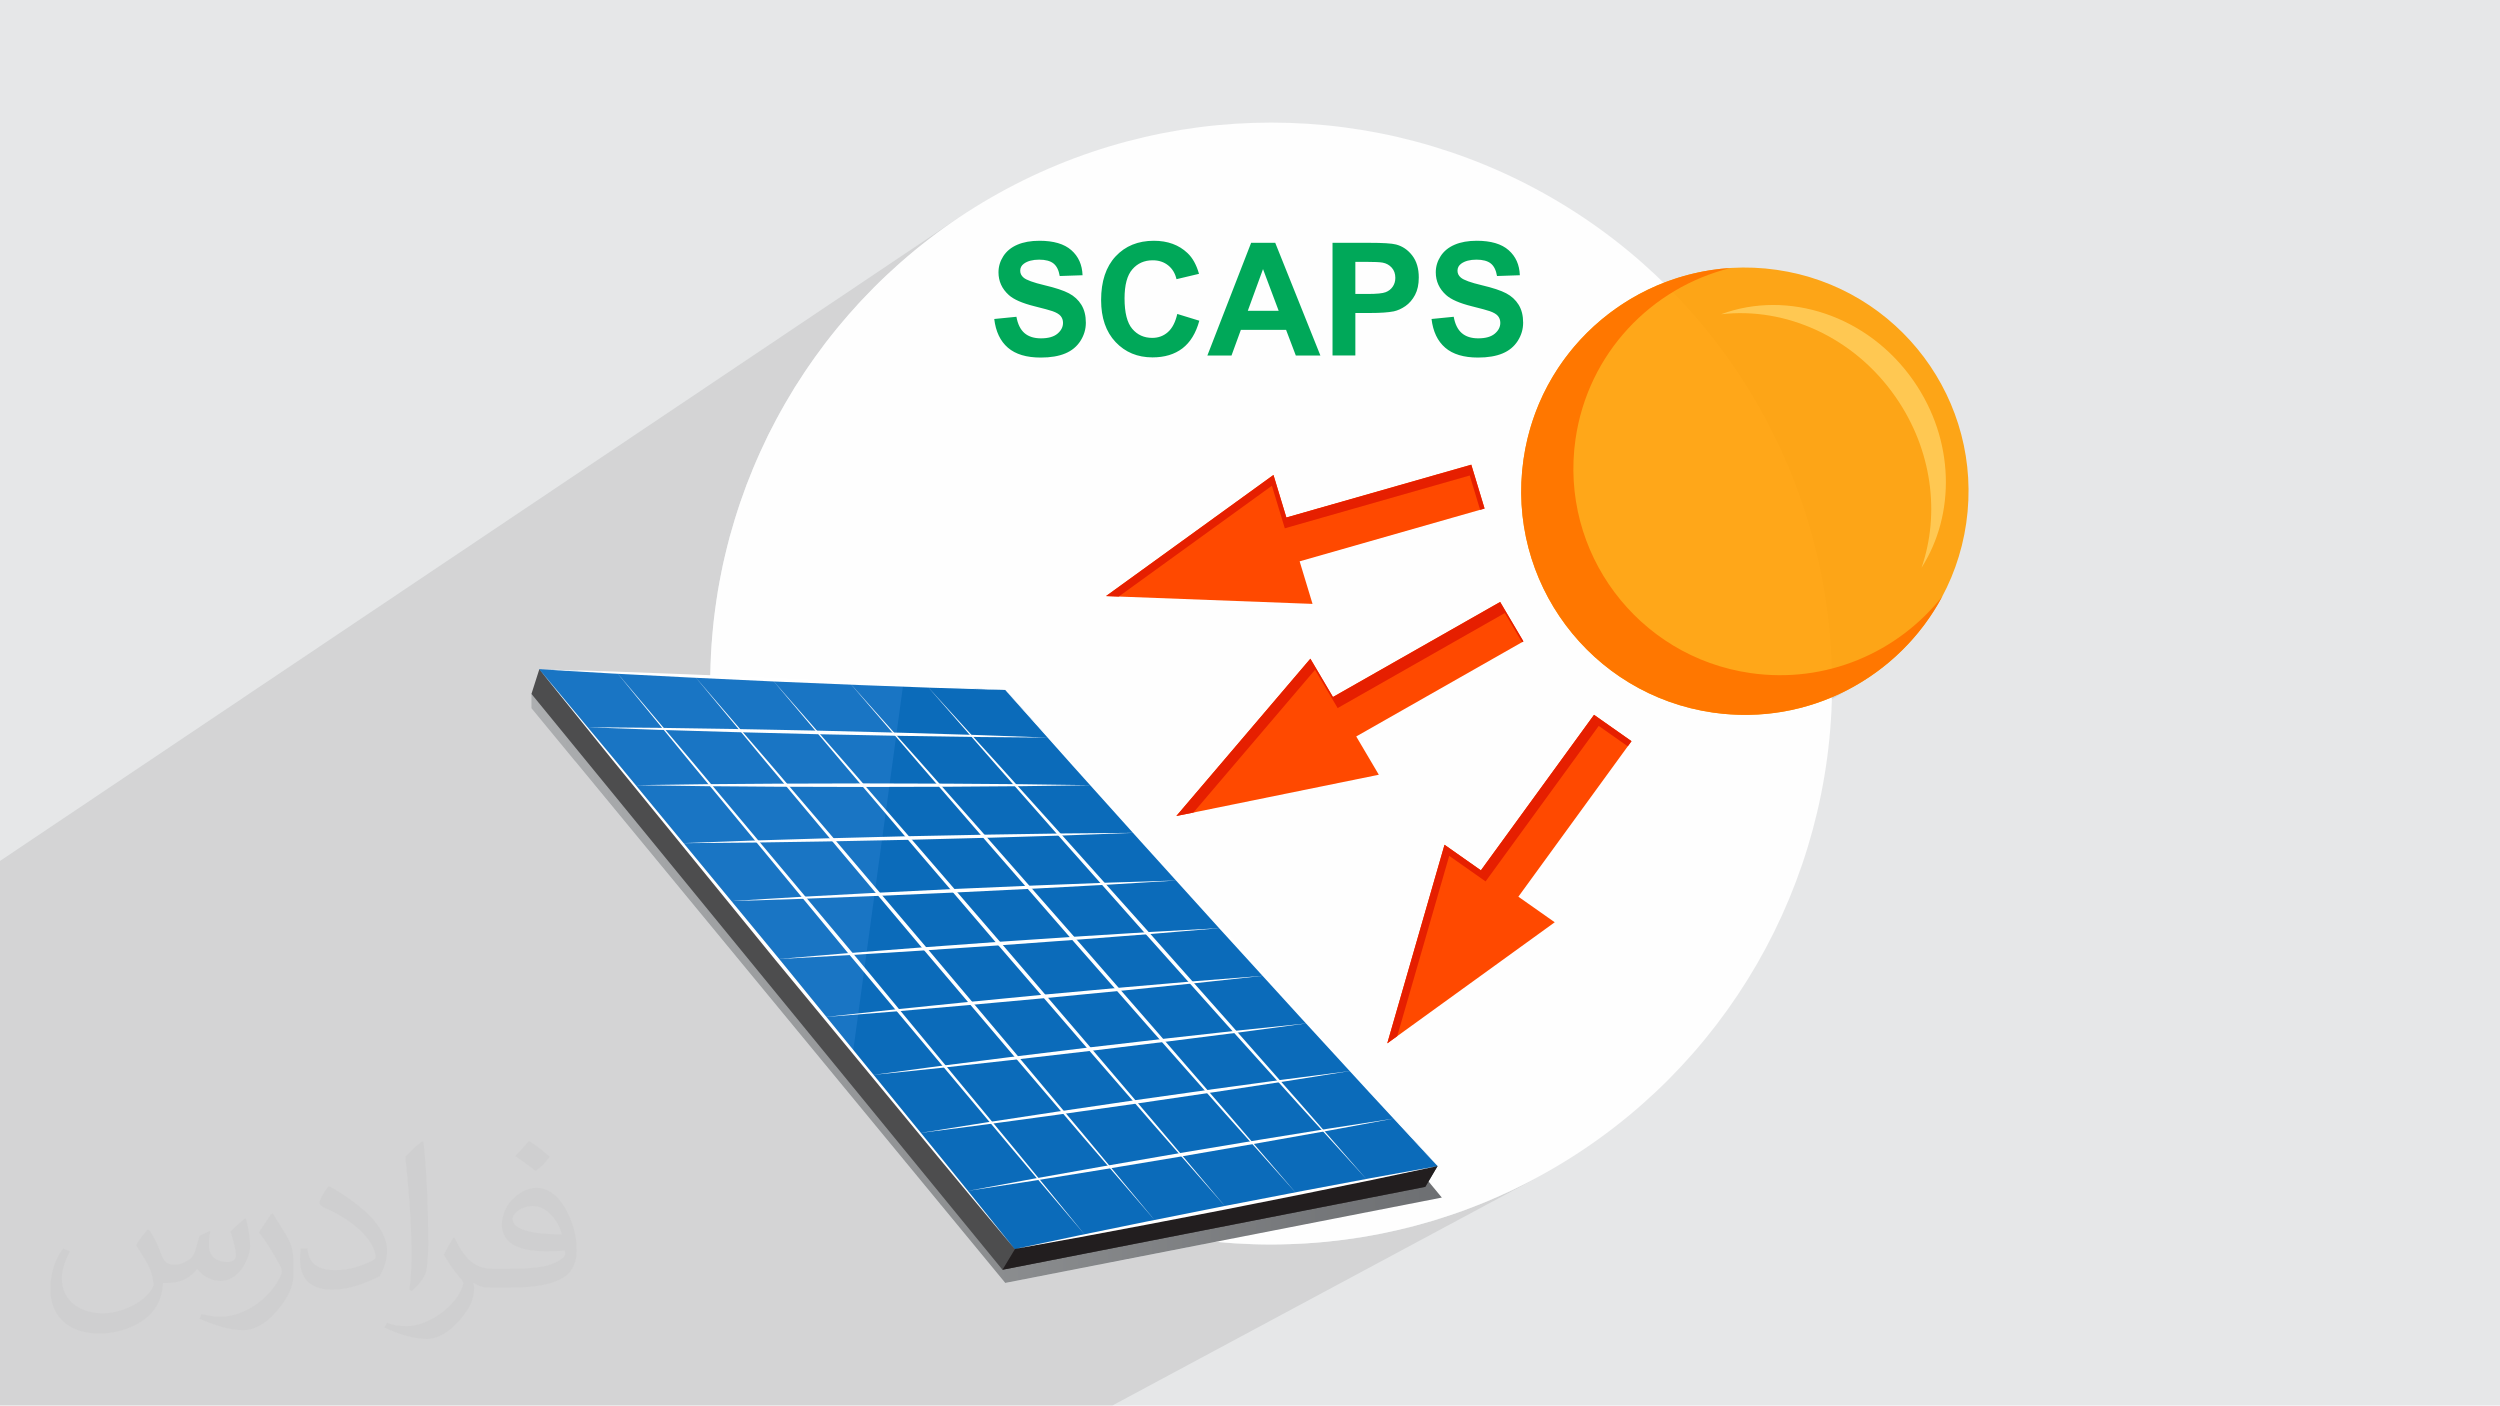
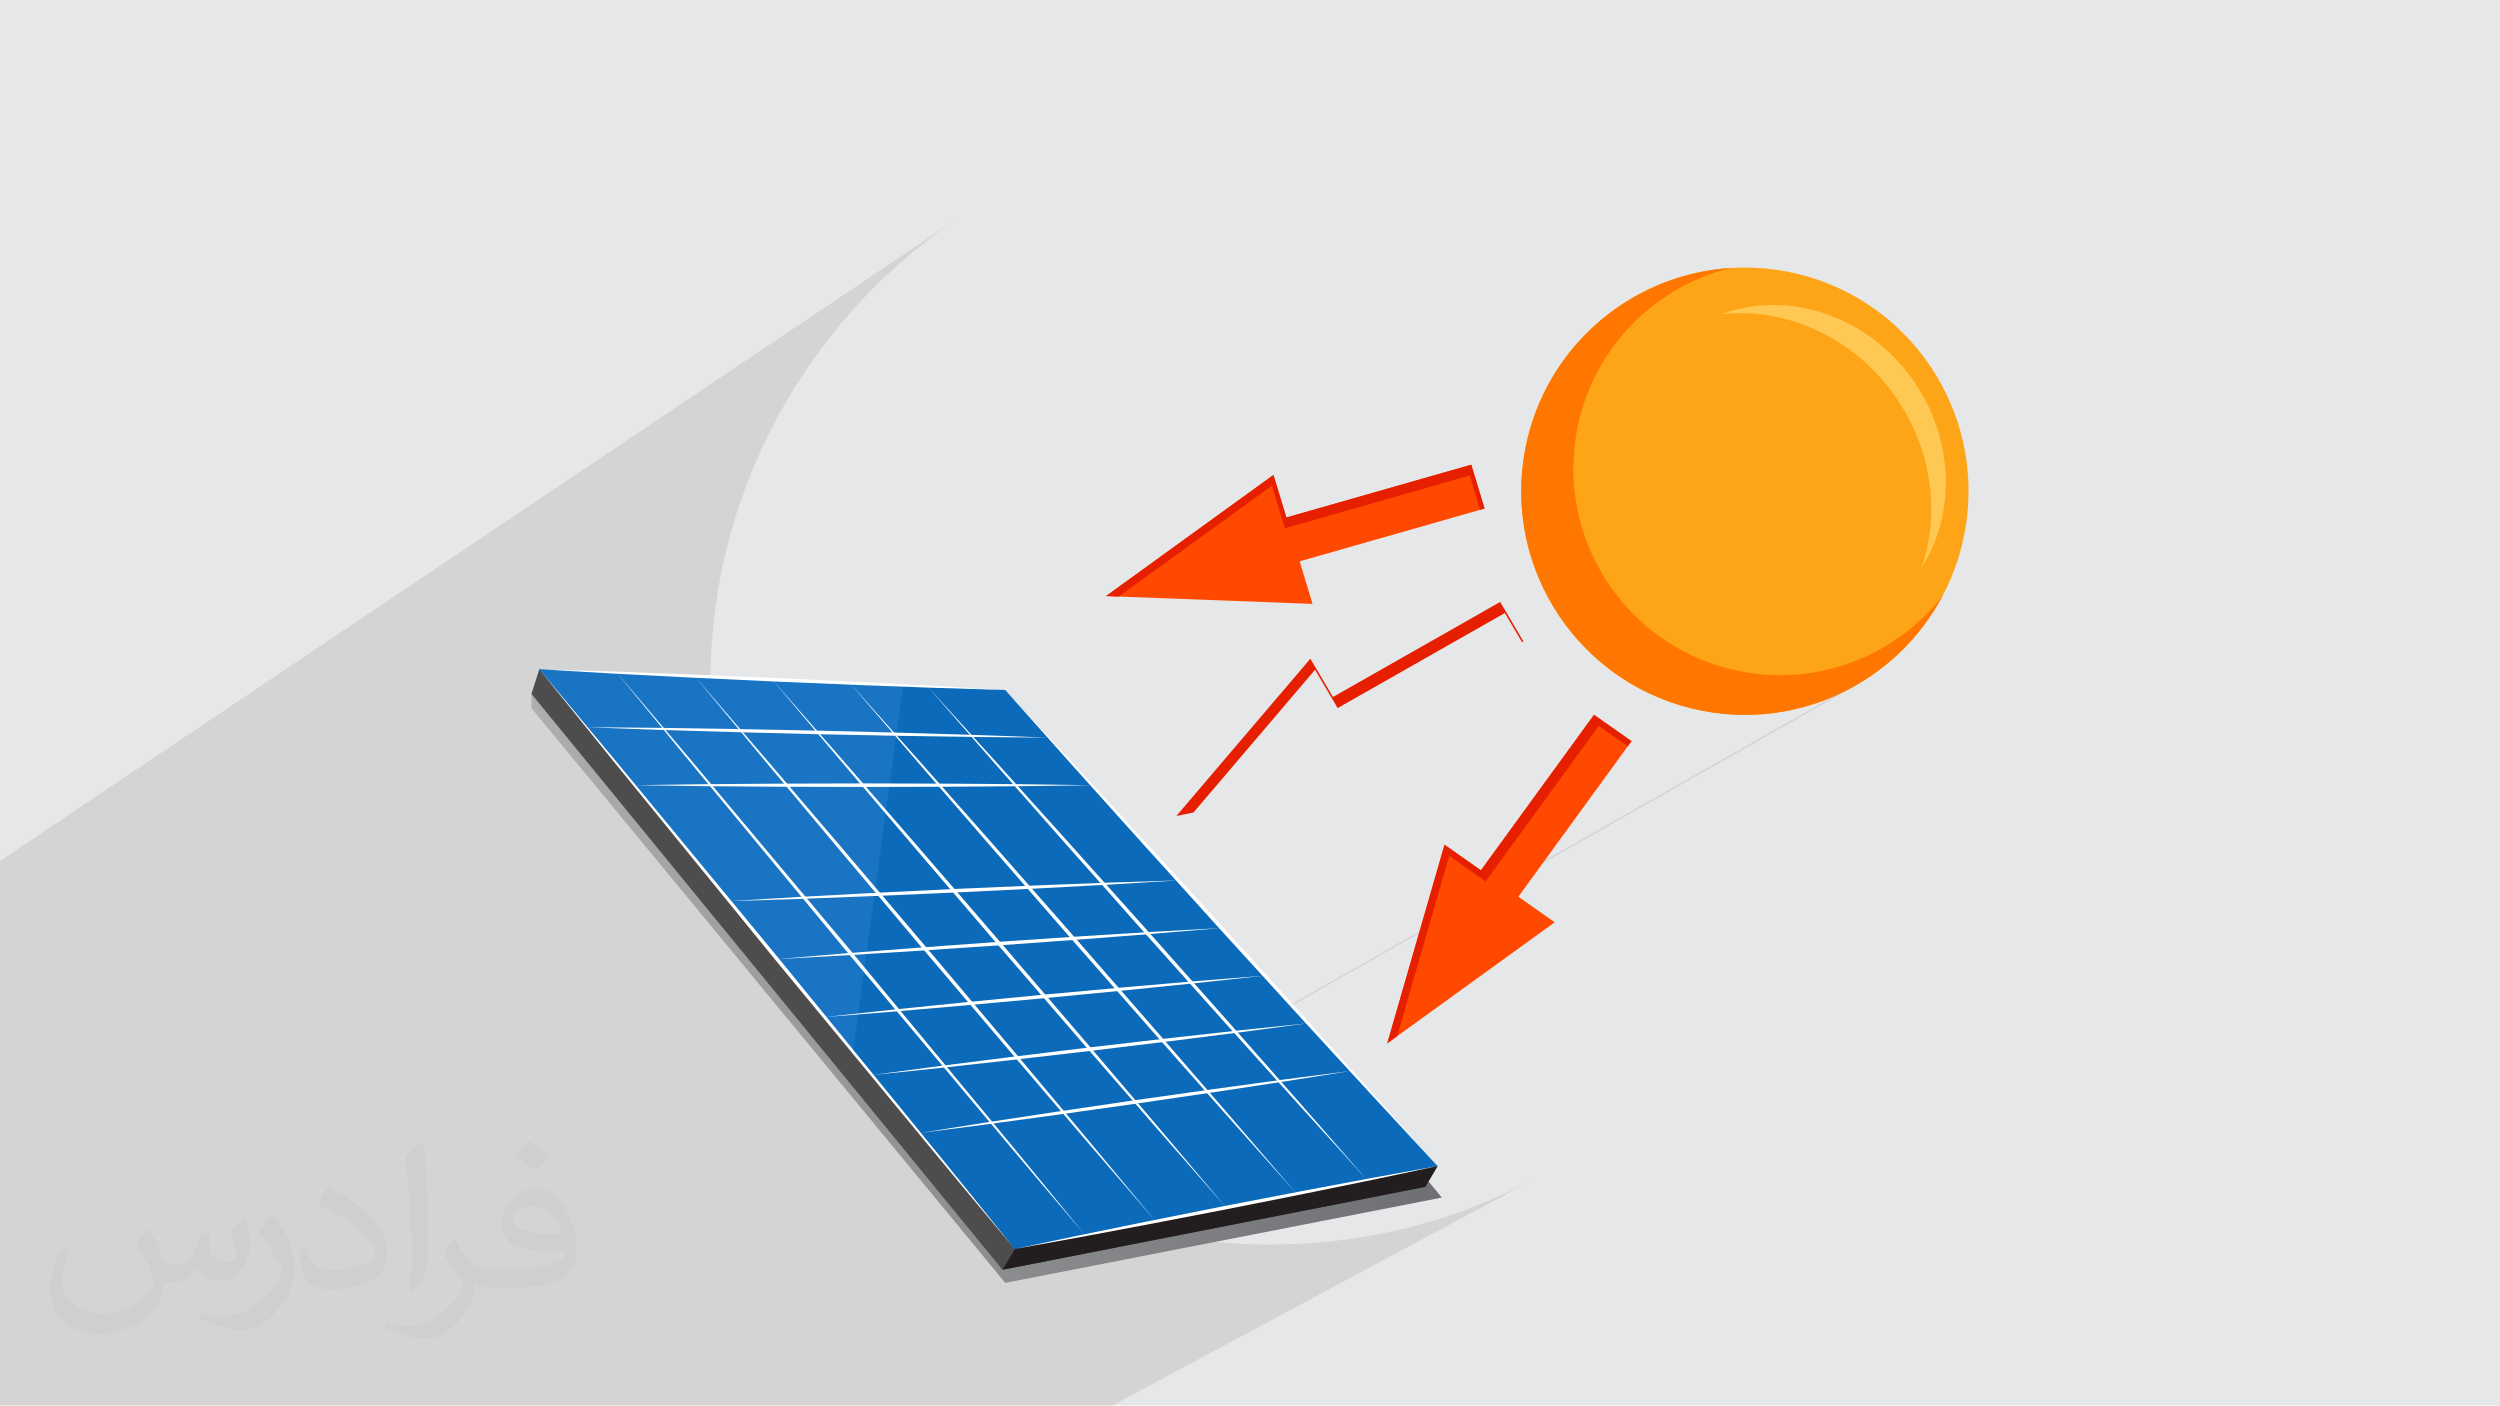
<svg xmlns="http://www.w3.org/2000/svg" xml:space="preserve" width="3.705in" height="2.083in" version="1.1" style="shape-rendering:geometricPrecision; text-rendering:geometricPrecision; image-rendering:optimizeQuality; fill-rule:evenodd; clip-rule:evenodd" viewBox="0 0 3705.33 2083.18">
  <defs>
    <style type="text/css">
   
    .fil3 {fill:#FEFEFE}
    .fil0 {fill:#E6E7E8}
    .fil15 {fill:#00A859;fill-rule:nonzero}
    .fil12 {fill:#0B6BBA;fill-rule:nonzero}
    .fil11 {fill:#221E1F;fill-rule:nonzero}
    .fil10 {fill:#4D4D4E;fill-rule:nonzero}
    .fil5 {fill:#E61F00;fill-rule:nonzero}
    .fil4 {fill:#FF4900;fill-rule:nonzero}
    .fil7 {fill:#FF7700;fill-rule:nonzero}
    .fil14 {fill:white;fill-rule:nonzero}
    .fil2 {fill:#373435;fill-opacity:0.031}
    .fil1 {fill:#373435;fill-opacity:0.102}
    .fil13 {fill:#207AC9;fill-rule:nonzero;fill-opacity:0.702}
    .fil6 {fill:#FF9D00;fill-rule:nonzero;fill-opacity:0.902}
    .fil8 {fill:#FFCC59;fill-rule:nonzero;fill-opacity:0.902}
    .fil9 {fill:url(#id0);fill-rule:nonzero}
   
  </style>
    <linearGradient id="id0" gradientUnits="userSpaceOnUse" x1="787.2" y1="1463.98" x2="2136.81" y2="1463.98">
      <stop offset="0" style="stop-opacity:1; stop-color:#ACAEB0" />
      <stop offset="0.478" style="stop-opacity:1; stop-color:#8D8F91" />
      <stop offset="1" style="stop-opacity:1; stop-color:#6D6F72" />
    </linearGradient>
  </defs>
  <g id="Layer_x0020_1">
    <polygon class="fil0" points="-0,0 3705.33,0 3705.33,2083.18 -0,2083.18 " />
    <path class="fil1" d="M2750.02 1016.17l-1.28 0.72 0.64 -0.36 0.64 -0.36zm-1587.21 1067.02l-288.69 0 -3.94 0 -0 0 -0.06 0 -0.04 0 -0.32 0 -0.13 0 -0.62 0 -0.15 0 -0.93 0 -0.18 0 -1.24 0 -0.17 0 -0.09 0 -866.26 0 0 -409.22 0 -113.56 0 -19.96 0 -27.21 0 -237.21 1422.78 -954.72 -32.43 22.8 -31.27 24.29 -30.06 25.71 -28.79 27.09 -27.48 28.42 -26.11 29.7 -24.7 30.93 -23.23 32.1 -21.71 33.23 -20.15 34.3 -18.53 35.33 -16.86 36.3 -15.14 37.22 -13.37 38.09 -11.55 38.91 -9.67 39.68 -7.75 40.4 -5.78 41.07 -3.75 41.69 -1.67 42.25 -199.97 127.86 540.27 655.39 1322.07 -750.64 0.41 -0.18 0.77 -0.33 0.8 -0.34 0.8 -0.34 0.8 -0.35 0.79 -0.35 0.79 -0.35 0.79 -0.35 0.79 -0.35 0.79 -0.35 1.04 -0.47 0.76 -0.35 0.76 -0.35 0.76 -0.35 0.76 -0.35 0.76 -0.35 0.76 -0.36 0.75 -0.36 0.75 -0.36 1.07 -0.51 0.74 -0.36 0.74 -0.36 0.74 -0.37 0.74 -0.37 0.74 -0.37 0.73 -0.37 0.74 -0.37 0.73 -0.37 1.74 -0.9 0.69 -0.36 0.69 -0.36 0.69 -0.36 0.69 -0.36 0.69 -0.36 0.69 -0.37 0.69 -0.37 0.68 -0.37 1.58 -0.87 0.65 -0.35 0.64 -0.36 0.65 -0.35 0.64 -0.36 0.62 -0.35 0.02 -0.01 -1354.35 768.74 0.91 1.1 94.59 114.75 312.08 -61.02 5.07 0.48 5.07 0.45 5.08 0.42 5.09 0.39 5.1 0.36 5.11 0.33 5.12 0.3 5.13 0.27 5.13 0.24 5.14 0.2 5.15 0.17 5.16 0.14 5.17 0.11 5.17 0.08 5.18 0.05 5.19 0.02 42.15 -1.05 41.61 -3.11 41.01 -5.14 40.37 -7.1 39.68 -9.02 38.93 -10.89 38.14 -12.7 37.29 -14.47 36.4 -16.19 35.45 -17.85 -626.63 336.23 -289.63 0 -196 0zm231.58 -297.55l1354.33 -768.73" />
    <path class="fil2" d="M221.69 1823.5c7,11 12,21 16,32 3,7 5,19 21,19 5,0 11,-1 17,-5 7,-3 12,-9 14,-17l6 -21 15 -7 1 1c-2,8 -2,15 -2,21 0,18 15,24 27,24 7,0 13,-3 13,-10 0,-8 -4,-22 -8,-35 7,-7 14,-14 22,-20l1 1c4,15 6,30 6,40 0,10 -4,20 -8,27 -7,14 -20,25 -36,25 -12,0 -25,-6 -34,-17l-1 0c-9,11 -22,20 -43,20l-7 0c-1,14 -4,24 -9,33 -13,25 -50,42 -85.02,42 -49,0 -73.02,-28 -73.02,-66 0,-23 7,-45 19,-60l10 4c-7,14 -12,27 -12,40 0,35 29,52 61,52 30,0 68.01,-20 75.01,-42 -2,-25 -12,-36 -26,-59 4,-7 10,-15 17,-23l1 0 0 0 2 1 0 0 0 0 0 0 0.02 -0.01 -0.01 0.01 0 0 0 0 0 0 0.01 0 0.01 0zm563.05 -132.01c10,6 20,14 30,23 -6,8 -12,15 -21,21 -10,-8 -20,-15 -30,-22 7,-8 14,-15 20,-22l1 0 0 0 0 0 0 0 0 0zm5 96.02c-17,0 -30,11 -30,19 0,17 33,23 73.02,23 -5,-20 -22,-42 -43,-42l0 0 -0.01 0 -0.01 0 0 0zm-37 93.02c22,0 41,-1 55,-4 16,-4 30,-12 30,-18 0,-2 0,-3 -1,-5 -9,1 -19,1 -29,1 -29,0 -52,-7 -60,-23 -2,-4 -4,-10 -4,-15 0,-16 7,-32 19,-42 10,-9 21,-14 33,-14 20,0 37,17 48,42 6,14 11,30 11,51 0,14 -4,25 -12,34 -16,15 -45,21 -90.01,21l-20 0 0 0 -5 0c-11,0 -19,-2 -25,-7l-1 0c0,2 1,5 1,7 0,10 -3,23 -10,33 -20,30 -42,43 -60,43 -19,0 -42,-7 -63,-17l4 -7c7,3 16,5 29,5 34,0 78.01,-33 84.02,-64 -1,-3 -3,-6 -7,-10 -10,-12 -16,-22 -22,-32 5,-10 10,-18 14,-25l2 0c14,29 28,46 57,46l4 0 0 0 21 0 0 0 -3 0 0 0 0 0 0 0 0 0 -0.01 0zm-146.01 31c2,-14 3,-29 3,-43l0 -21c0,-39 -5,-96.02 -9,-133.01 7,-8 17,-17 25,-23l2 1c5,47 7,101.01 7,151.02 0,13 -1,26 -2,35 -1,12 -8,21 -22,35l-3 -1 0 0 -1 -1 0 0 0 0 0 0 0 -0.01 0 0zm-151.02 -62.02c1,18 10,33 41,33 20,0 36,-5 55,-14 3,-2 5,-3 5,-5 0,-12 -9,-27 -24,-41 -14,-13 -34,-25 -51,-32 -6,-3 -8,-5 -8,-8 0,-5 7,-17 13,-24l2 0c20,11 43,27 60,44 15,16 25,33 25,51 0,13 -4,26 -11,38 -22,11 -46,20 -70.01,20 -29,0 -48,-13 -48,-45 0,-3 0,-9 1,-16l10 0 0 0 0 -1 0 0 0 0 0 0 0 0 0.01 0 -0.01 0.01 0.01 -0.01zm-52 -52l18 29c7,11 13,22 13,41l0 24c0,19 -12,39 -32,60 -15,14 -29,20 -42,20 -19,0 -40,-6 -65,-17l3 -7c8,2 17,4 28,4 35,0 72.02,-26 88.01,-58 2,-4 3,-7 3,-9 0,-4 -2,-8 -4,-11 -9,-17 -19,-33 -30,-47 6,-9 12,-18 18,-27l2 0 0 0 0 -2 0 0 0 0 0 0 0 0 -0.01 0 0 0.01 0 -0.01z" />
    <g id="_1408901604816">
-       <circle class="fil3" cx="1884.03" cy="1013.09" r="831.39" />
      <g>
        <polygon class="fil4" points="2250.42,1329.02 2418.09,1098.52 2362.56,1059.48 2194.88,1289.97 2140.97,1252.07 2056.11,1546.37 2304.33,1366.93 " />
-         <polygon class="fil4" points="2010.11,1091.52 2257.91,950.64 2223.41,892.17 1975.61,1033.05 1942.13,976.29 1743.49,1209.42 2043.6,1148.27 " />
        <polygon class="fil4" points="1926.24,831.97 2200.32,753.72 2180.63,688.74 1906.55,767 1887.44,703.94 1639.29,883.45 1945.35,895.05 " />
        <polygon class="fil5" points="2147.93,1268.48 2201.83,1306.38 2369.52,1075.89 2412.54,1106.14 2418.09,1098.52 2362.56,1059.48 2194.88,1289.97 2140.97,1252.07 2056.11,1546.37 2070.88,1535.69 " />
        <polygon class="fil5" points="1949.09,992.7 1982.57,1049.45 2230.37,908.57 2255.86,951.8 2257.91,950.64 2223.41,892.17 1975.61,1033.05 1942.13,976.29 1743.49,1209.42 1768.82,1204.26 " />
        <polygon class="fil5" points="1885.13,719.94 1904.25,783.01 2178.33,704.75 2193.73,755.6 2200.32,753.72 2180.63,688.74 1906.55,767 1887.44,703.94 1639.29,883.45 1658.12,884.16 " />
        <path class="fil6" d="M2538.89 1056.14c-181.2,-26.09 -306.95,-194.13 -280.86,-375.34 26.09,-181.2 194.14,-306.95 375.34,-280.86 181.2,26.09 306.95,194.13 280.86,375.33 -26.1,181.2 -194.14,306.95 -375.35,280.86l0.01 0.01z" />
        <path class="fil7" d="M2878.81 883.78c-65.44,83.04 -172.08,129.94 -284.27,113.8 -167.38,-24.11 -283.53,-179.33 -259.43,-346.7 18.31,-127.17 112.33,-224.7 229.85,-253.68 -153.34,9.65 -284.17,125.5 -306.94,283.61 -26.09,181.2 99.66,349.25 280.86,375.34 142.13,20.47 276.15,-52.5 339.92,-172.36l0 0z" />
        <path class="fil8" d="M2809.66 588.58c54.44,78.48 65.78,173.11 38.35,252.76 50.5,-79.2 49.12,-189.03 -11.66,-276.63 -67.58,-97.42 -186.62,-135.67 -285.43,-98.95 95.2,-10.98 196.64,33.3 258.75,122.83l-0.01 -0z" />
        <g>
          <polygon class="fil9" points="2117.22,1751.05 2136.98,1774.96 1489.89,1901.48 787.68,1049.65 787.68,1028.44 " />
          <polygon class="fil10" points="799.35,991.91 787.68,1028.44 1485.81,1881.96 2112.48,1759.1 2130.62,1728.28 " />
          <polygon class="fil11" points="2130.62,1728.28 1512.41,1837.85 1485.81,1881.96 2112.48,1759.1 " />
          <polygon class="fil12" points="1489.89,1022.66 799.35,991.91 1503.94,1851.15 2130.62,1728.28 " />
          <polygon class="fil13" points="799.35,991.91 1264.31,1558.94 1338.45,1015.92 " />
          <path class="fil14" d="M799.35 991.91c0,0 11.12,13.33 30.6,36.65 19.46,23.35 47.24,56.69 80.58,96.72 66.31,80.34 154.73,187.47 243.15,294.58 87.72,107.69 175.46,215.36 241.27,296.14 32.95,40.33 59.95,74.33 79.06,97.95 19.04,23.67 29.93,37.19 29.93,37.19 0,0 -11.13,-13.33 -30.61,-36.63 -19.42,-23.38 -47.47,-56.51 -80.58,-96.72 -66.32,-80.33 -154.74,-187.46 -243.16,-294.58 -87.73,-107.69 -175.46,-215.38 -241.26,-296.13 -32.71,-40.54 -59.97,-74.31 -79.06,-97.95 -19.04,-23.67 -29.92,-37.2 -29.92,-37.2l0 -0.01z" />
          <path class="fil14" d="M914.43 997.05c0,0 10.97,12.92 30.16,35.54 19.17,22.64 46.52,55 79.37,93.81 65.31,77.94 152.4,181.86 239.49,285.78 86.41,104.49 172.8,208.97 237.61,287.33 32.45,39.15 59.02,72.15 77.85,95.07 18.76,22.97 29.47,36.11 29.47,36.11 0,0 -10.97,-12.92 -30.16,-35.52 -19.13,-22.68 -46.76,-54.81 -79.37,-93.82 -65.31,-77.94 -152.4,-181.86 -239.48,-285.78 -86.41,-104.5 -172.8,-208.98 -237.62,-287.35 -32.22,-39.34 -59.06,-72.11 -77.85,-95.06 -18.76,-22.97 -29.48,-36.1 -29.48,-36.1l-0 0z" />
          <path class="fil14" d="M1029.52 1002.17c0,0 43.16,50.11 107.9,125.28 32.22,37.73 69.8,81.74 110.06,128.9 40.12,47.26 82.92,97.69 125.72,148.12 42.6,50.58 85.23,101.17 125.19,148.58 39.81,47.54 76.97,91.9 108.82,129.93 63.38,76.33 105.63,127.21 105.63,127.21 0,0 -43.16,-50.13 -107.9,-125.3 -32.21,-37.72 -69.8,-81.73 -110.06,-128.88 -40.12,-47.28 -82.92,-97.69 -125.72,-148.13 -42.61,-50.57 -85.24,-101.15 -125.19,-148.57 -39.81,-47.54 -76.96,-91.9 -108.82,-129.94 -63.38,-76.32 -105.63,-127.21 -105.63,-127.21l0 0z" />
          <path class="fil14" d="M1144.61 1007.29c0,0 42.48,48.52 106.22,121.29 31.72,36.52 68.71,79.13 108.35,124.78 39.5,45.78 81.65,94.59 123.77,143.43 41.96,48.98 83.91,97.95 123.24,143.86 39.19,46.05 75.77,89.02 107.12,125.84 62.38,73.93 103.97,123.22 103.97,123.22 0,0 -42.5,-48.51 -106.24,-121.28 -31.72,-36.52 -68.71,-79.13 -108.35,-124.78 -39.5,-45.76 -81.62,-94.59 -123.77,-143.41 -41.95,-48.98 -83.89,-97.97 -123.22,-143.87 -39.19,-46.04 -75.77,-89.02 -107.12,-125.84 -62.38,-73.93 -103.98,-123.22 -103.98,-123.22l0.01 -0.01z" />
          <path class="fil14" d="M1259.7 1012.41c0,0 41.83,46.92 104.55,117.28 31.21,35.32 67.63,76.52 106.64,120.69 38.87,44.27 80.34,91.48 121.8,138.71 41.29,47.38 82.58,94.75 121.29,139.17 38.56,44.54 74.56,86.11 105.42,121.75 61.39,71.54 102.32,119.23 102.32,119.23 0,0 -41.83,-46.91 -104.58,-117.28 -31.21,-35.32 -67.61,-76.52 -106.64,-120.68 -38.87,-44.27 -80.33,-91.49 -121.8,-138.71 -41.28,-47.39 -82.57,-94.77 -121.29,-139.19 -38.56,-44.53 -74.57,-86.11 -105.41,-121.73 -61.39,-71.54 -102.32,-119.23 -102.32,-119.23l0.02 0.01z" />
          <path class="fil14" d="M1374.8 1017.54c0,0 41.14,45.3 102.89,113.26 30.7,34.12 66.54,73.92 104.92,116.56 38.26,42.77 79.06,88.39 119.86,134.02 40.63,45.79 81.24,91.57 119.33,134.48 37.94,43.04 73.37,83.22 103.72,117.65 60.39,69.15 100.67,115.25 100.67,115.25 0,0 -41.17,-45.3 -102.9,-113.26 -30.7,-34.12 -66.55,-73.93 -104.93,-116.56 -38.25,-42.77 -79.06,-88.4 -119.85,-134.02 -40.62,-45.78 -81.23,-91.57 -119.32,-134.48 -37.94,-43.04 -73.36,-83.21 -103.72,-117.65 -60.39,-69.15 -100.67,-115.24 -100.67,-115.24l0 -0z" />
          <path class="fil14" d="M1489.89 1022.66c0,0 40.5,43.69 101.22,109.25 30.21,32.92 65.44,71.32 103.22,112.46 37.63,41.26 77.75,85.29 117.89,129.31 39.96,44.18 79.93,88.36 117.37,129.78 37.32,41.53 72.17,80.31 102.02,113.55 59.41,66.76 99.02,111.26 99.02,111.26 0,0 -40.5,-43.7 -101.22,-109.25 -30.21,-32.94 -65.44,-71.33 -103.2,-112.46 -37.62,-41.28 -77.75,-85.28 -117.89,-129.31 -39.96,-44.18 -79.9,-88.37 -117.37,-129.8 -37.32,-41.54 -72.15,-80.31 -102.03,-113.56 -59.39,-66.74 -99.02,-111.24 -99.02,-111.24l0 0.01z" />
          <path class="fil14" d="M799.35 991.91c0,0 43.19,1.34 107.97,3.32 32.38,1.2 70.15,2.61 110.63,4.12 40.47,1.69 83.64,3.49 126.8,5.29 43.15,2.04 86.3,4.08 126.75,5.99 40.45,2.09 78.21,4.05 110.56,5.73 64.7,3.78 107.83,6.3 107.83,6.3 0,0 -43.19,-1.33 -107.96,-3.31 -32.37,-1.2 -70.15,-2.61 -110.63,-4.12 -40.46,-1.69 -83.64,-3.49 -126.78,-5.29 -43.16,-2.04 -86.32,-4.08 -126.78,-5.99 -40.45,-2.09 -78.2,-4.06 -110.56,-5.74 -64.7,-3.77 -107.83,-6.28 -107.83,-6.28l-0.01 -0.02z" />
          <path class="fil14" d="M869.8 1077.84c0,0 42.77,0.37 106.93,0.92 32.07,0.48 69.5,1.04 109.58,1.66 40.09,0.79 82.85,1.63 125.61,2.47 42.75,1.08 85.51,2.17 125.59,3.18 40.08,1.2 77.5,2.32 109.55,3.27 64.13,2.34 106.87,3.9 106.87,3.9 0,0 -42.76,-0.37 -106.93,-0.92 -32.08,-0.48 -69.5,-1.05 -109.58,-1.65 -40.1,-0.8 -82.86,-1.64 -125.63,-2.48 -42.76,-1.08 -85.52,-2.16 -125.6,-3.18 -40.08,-1.19 -77.48,-2.31 -109.56,-3.28 -64.12,-2.33 -106.86,-3.89 -106.86,-3.89l0.02 0z" />
          <path class="fil14" d="M940.26 1163.76c0,0 42.36,-0.59 105.89,-1.48 31.78,-0.24 68.85,-0.51 108.56,-0.81 39.71,-0.11 82.07,-0.22 124.43,-0.35 42.36,0.13 84.73,0.24 124.43,0.35 39.72,0.3 76.78,0.57 108.55,0.81 63.54,0.89 105.89,1.49 105.89,1.49 0,0 -42.35,0.59 -105.89,1.49 -31.77,0.24 -68.84,0.52 -108.55,0.8 -39.71,0.11 -82.07,0.22 -124.43,0.34 -42.36,-0.12 -84.72,-0.24 -124.43,-0.35 -39.71,-0.31 -76.78,-0.57 -108.56,-0.82 -63.53,-0.88 -105.89,-1.49 -105.89,-1.49l0 0z" />
-           <path class="fil14" d="M1010.71 1249.69c0,0 41.96,-1.55 104.88,-3.88 31.46,-0.95 68.17,-2.07 107.51,-3.25 39.34,-1.01 81.28,-2.09 123.25,-3.18 41.97,-0.83 83.93,-1.68 123.27,-2.46 39.35,-0.61 76.07,-1.17 107.54,-1.66 62.98,-0.54 104.94,-0.9 104.94,-0.9 0,0 -41.95,1.55 -104.87,3.89 -31.47,0.95 -68.19,2.07 -107.52,3.27 -39.33,1.01 -81.3,2.09 -123.25,3.17 -41.96,0.84 -83.93,1.67 -123.26,2.46 -39.35,0.61 -76.07,1.16 -107.54,1.65 -62.98,0.55 -104.94,0.91 -104.94,0.91l-0.01 -0.02z" />
+           <path class="fil14" d="M1010.71 1249.69l-0.01 -0.02z" />
          <path class="fil14" d="M1081.17 1335.62c0,0 41.54,-2.52 103.84,-6.28 31.17,-1.68 67.52,-3.63 106.46,-5.73 38.96,-1.91 80.52,-3.95 122.08,-5.99 41.57,-1.8 83.13,-3.6 122.11,-5.29 38.98,-1.51 75.36,-2.91 106.54,-4.12 62.39,-1.98 103.98,-3.3 103.98,-3.3 0,0 -41.53,2.52 -103.84,6.29 -31.16,1.67 -67.52,3.63 -106.47,5.72 -38.96,1.92 -80.51,3.95 -122.08,5.99 -41.57,1.8 -83.14,3.6 -122.1,5.29 -38.98,1.51 -75.36,2.91 -106.54,4.11 -62.39,1.98 -103.98,3.31 -103.98,3.31z" />
          <path class="fil14" d="M1151.64 1421.55c0,0 41.12,-3.48 102.81,-8.68 30.85,-2.4 66.85,-5.2 105.42,-8.2 38.57,-2.81 79.74,-5.81 120.89,-8.81 41.17,-2.76 82.35,-5.53 120.94,-8.13 38.61,-2.39 74.65,-4.63 105.54,-6.57 61.8,-3.42 103.02,-5.72 103.02,-5.72 0,0 -41.13,3.47 -102.81,8.69 -30.85,2.39 -66.85,5.19 -105.42,8.18 -38.58,2.82 -79.74,5.81 -120.9,8.81 -41.17,2.76 -82.33,5.52 -120.94,8.12 -38.6,2.4 -74.65,4.63 -105.54,6.57 -61.8,3.42 -103,5.72 -103,5.72l0 0.02z" />
          <path class="fil14" d="M1222.11 1507.44c0,0 40.7,-4.41 101.77,-11.07 30.56,-3.12 66.19,-6.75 104.39,-10.64 38.2,-3.7 78.95,-7.67 119.72,-11.63 40.78,-3.71 81.54,-7.44 119.78,-10.93 38.24,-3.31 73.93,-6.38 104.53,-9.03 61.23,-4.86 102.05,-8.11 102.05,-8.11 0,0 -40.7,4.41 -101.78,11.07 -30.56,3.13 -66.2,6.76 -104.39,10.65 -38.2,3.71 -78.96,7.67 -119.71,11.63 -40.76,3.71 -81.55,7.44 -119.78,10.92 -38.24,3.31 -73.94,6.39 -104.53,9.04 -61.23,4.86 -102.05,8.11 -102.05,8.11l-0 0z" />
          <path class="fil14" d="M1292.56 1593.37c0,0 40.29,-5.38 100.72,-13.47 30.26,-3.84 65.54,-8.3 103.35,-13.1 37.82,-4.61 78.17,-9.52 118.52,-14.45 40.39,-4.69 80.76,-9.35 118.62,-13.75 37.88,-4.2 73.23,-8.14 103.54,-11.49 60.64,-6.31 101.08,-10.52 101.08,-10.52 0,0 -40.29,5.39 -100.74,13.48 -30.25,3.84 -65.54,8.31 -103.33,13.1 -37.83,4.61 -78.18,9.53 -118.53,14.44 -40.38,4.67 -80.76,9.36 -118.62,13.75 -37.88,4.21 -73.23,8.13 -103.53,11.48 -60.65,6.32 -101.08,10.52 -101.08,10.52l0 0.01z" />
          <path class="fil14" d="M1363.03 1679.31c0,0 39.88,-6.35 99.69,-15.88 29.94,-4.56 64.87,-9.85 102.3,-15.56 37.45,-5.51 77.39,-11.37 117.34,-17.26 39.97,-5.65 79.96,-11.3 117.45,-16.58 37.51,-5.11 72.52,-9.87 102.52,-13.95 60.07,-7.74 100.12,-12.92 100.12,-12.92 0,0 -39.87,6.36 -99.7,15.87 -29.93,4.56 -64.87,9.87 -102.28,15.56 -37.45,5.52 -77.41,11.39 -117.36,17.27 -39.98,5.65 -79.96,11.28 -117.44,16.56 -37.51,5.11 -72.54,9.87 -102.53,13.96 -60.08,7.76 -100.12,12.94 -100.12,12.94l0.01 -0.01z" />
-           <path class="fil14" d="M1433.49 1765.22c0,0 39.46,-7.29 98.65,-18.27 29.64,-5.27 64.22,-11.43 101.25,-18.02 37.07,-6.41 76.62,-13.24 116.17,-20.07 39.59,-6.62 79.17,-13.21 116.29,-19.4 37.14,-6 71.82,-11.61 101.52,-16.41 59.5,-9.21 99.17,-15.34 99.17,-15.34 0,0 -39.47,7.33 -98.67,18.29 -29.65,5.27 -64.21,11.42 -101.26,18 -37.07,6.42 -76.62,13.26 -116.17,20.09 -39.58,6.6 -79.17,13.2 -116.28,19.38 -37.15,6.02 -71.82,11.63 -101.52,16.43 -59.5,9.2 -99.17,15.32 -99.17,15.32l0.02 0z" />
          <path class="fil14" d="M1503.94 1851.15c0,0 39.05,-8.25 97.64,-20.65 29.33,-6 63.54,-12.99 100.21,-20.47 36.7,-7.3 75.84,-15.11 114.98,-22.91 39.19,-7.56 78.38,-15.11 115.13,-22.22 36.78,-6.92 71.1,-13.37 100.52,-18.89 58.94,-10.65 98.2,-17.73 98.2,-17.73 0,0 -39.06,8.25 -97.64,20.66 -29.33,5.99 -63.55,12.98 -100.2,20.47 -36.7,7.3 -75.85,15.11 -115,22.9 -39.19,7.56 -78.38,15.13 -115.11,22.2 -36.78,6.91 -71.1,13.37 -100.53,18.89 -58.93,10.64 -98.2,17.73 -98.2,17.73l-0 0.02z" />
        </g>
      </g>
-       <path class="fil15" d="M1473.59 472.78l32.89 -3.27c1.98,11 5.95,19.05 11.98,24.22 6.03,5.17 14.15,7.74 24.37,7.74 10.81,0 18.98,-2.29 24.46,-6.88 5.48,-4.59 8.24,-9.95 8.24,-16.09 0,-3.97 -1.17,-7.31 -3.46,-10.11 -2.3,-2.76 -6.34,-5.17 -12.09,-7.19 -3.93,-1.4 -12.87,-3.81 -26.86,-7.31 -18,-4.51 -30.64,-10.03 -37.91,-16.6 -10.22,-9.22 -15.32,-20.45 -15.32,-33.71 0,-8.52 2.41,-16.52 7.2,-23.95 4.82,-7.43 11.74,-13.06 20.8,-16.95 9.06,-3.89 19.94,-5.83 32.78,-5.83 20.88,0 36.62,4.63 47.16,13.92 10.57,9.29 16.1,21.65 16.64,37.17l-33.82 1.17c-1.44,-8.63 -4.51,-14.81 -9.22,-18.58 -4.7,-3.77 -11.78,-5.68 -21.19,-5.68 -9.72,0 -17.34,2.02 -22.82,6.07 -3.54,2.61 -5.33,6.06 -5.33,10.42 0,3.96 1.67,7.35 5.02,10.15 4.24,3.61 14.54,7.35 30.91,11.23 16.37,3.85 28.46,7.89 36.28,12.02 7.85,4.16 14,9.8 18.43,16.99 4.43,7.2 6.65,16.06 6.65,26.59 0,9.56 -2.64,18.54 -7.97,26.91 -5.33,8.36 -12.83,14.58 -22.55,18.62 -9.72,4.08 -21.85,6.11 -36.35,6.11 -21.11,0 -37.32,-4.86 -48.64,-14.62 -11.31,-9.72 -18.04,-23.91 -20.26,-42.53zm271.3 -7.46l32.66 10.03c-5.02,18.39 -13.38,32.04 -25.04,40.98 -11.67,8.9 -26.44,13.37 -44.36,13.37 -22.2,0 -40.43,-7.58 -54.74,-22.74 -14.27,-15.16 -21.43,-35.89 -21.43,-62.2 0,-27.8 7.19,-49.41 21.54,-64.81 14.35,-15.4 33.24,-23.09 56.65,-23.09 20.45,0 37.05,6.06 49.8,18.16 7.62,7.15 13.3,17.41 17.11,30.83l-33.36 7.93c-1.98,-8.63 -6.11,-15.48 -12.37,-20.49 -6.3,-5.02 -13.92,-7.5 -22.86,-7.5 -12.4,0 -22.47,4.43 -30.17,13.34 -7.74,8.86 -11.59,23.25 -11.59,43.15 0,21.07 3.81,36.12 11.39,45.06 7.62,8.98 17.5,13.45 29.67,13.45 8.98,0 16.72,-2.84 23.17,-8.56 6.46,-5.72 11.12,-14.66 13.92,-26.9zm212.09 61.58l-36.43 0 -14.43 -38.02 -66.99 0 -13.88 38.02 -35.77 0 64.85 -167.02 35.73 0 66.91 167.02zm-61.82 -66.25l-23.21 -61.82 -22.55 61.82 45.76 0zm79.82 66.25l0 -167.02 54.08 0c20.49,0 33.83,0.82 40.05,2.49 9.56,2.52 17.57,7.96 24.03,16.36 6.45,8.4 9.68,19.25 9.68,32.54 0,10.26 -1.86,18.85 -5.56,25.85 -3.73,7 -8.44,12.48 -14.15,16.48 -5.72,3.97 -11.55,6.61 -17.46,7.89 -8.05,1.59 -19.67,2.41 -34.91,2.41l-21.93 0 0 62.98 -33.82 0zm33.82 -138.8l0 47.59 18.39 0c13.26,0 22.08,-0.89 26.56,-2.64 4.47,-1.75 7.97,-4.47 10.5,-8.24 2.53,-3.73 3.81,-8.05 3.81,-13.02 0,-6.11 -1.79,-11.12 -5.33,-15.09 -3.58,-3.96 -8.05,-6.45 -13.53,-7.46 -4.01,-0.74 -12.06,-1.13 -24.19,-1.13l-16.21 0zm112.91 84.68l32.89 -3.27c1.98,11 5.95,19.05 11.98,24.22 6.03,5.17 14.15,7.74 24.37,7.74 10.81,0 18.98,-2.29 24.46,-6.88 5.48,-4.59 8.24,-9.95 8.24,-16.09 0,-3.97 -1.17,-7.31 -3.46,-10.11 -2.3,-2.76 -6.34,-5.17 -12.09,-7.19 -3.93,-1.4 -12.87,-3.81 -26.86,-7.31 -18,-4.51 -30.64,-10.03 -37.91,-16.6 -10.22,-9.22 -15.32,-20.45 -15.32,-33.71 0,-8.52 2.41,-16.52 7.2,-23.95 4.82,-7.43 11.74,-13.06 20.8,-16.95 9.06,-3.89 19.94,-5.83 32.78,-5.83 20.88,0 36.62,4.63 47.16,13.92 10.57,9.29 16.1,21.65 16.64,37.17l-33.82 1.17c-1.44,-8.63 -4.51,-14.81 -9.22,-18.58 -4.7,-3.77 -11.78,-5.68 -21.19,-5.68 -9.72,0 -17.34,2.02 -22.82,6.07 -3.54,2.61 -5.33,6.06 -5.33,10.42 0,3.96 1.67,7.35 5.02,10.15 4.24,3.61 14.54,7.35 30.91,11.23 16.37,3.85 28.46,7.89 36.28,12.02 7.85,4.16 14,9.8 18.43,16.99 4.43,7.2 6.65,16.06 6.65,26.59 0,9.56 -2.64,18.54 -7.97,26.91 -5.33,8.36 -12.83,14.58 -22.55,18.62 -9.72,4.08 -21.85,6.11 -36.35,6.11 -21.11,0 -37.32,-4.86 -48.64,-14.62 -11.31,-9.72 -18.04,-23.91 -20.26,-42.53z" />
    </g>
  </g>
</svg>